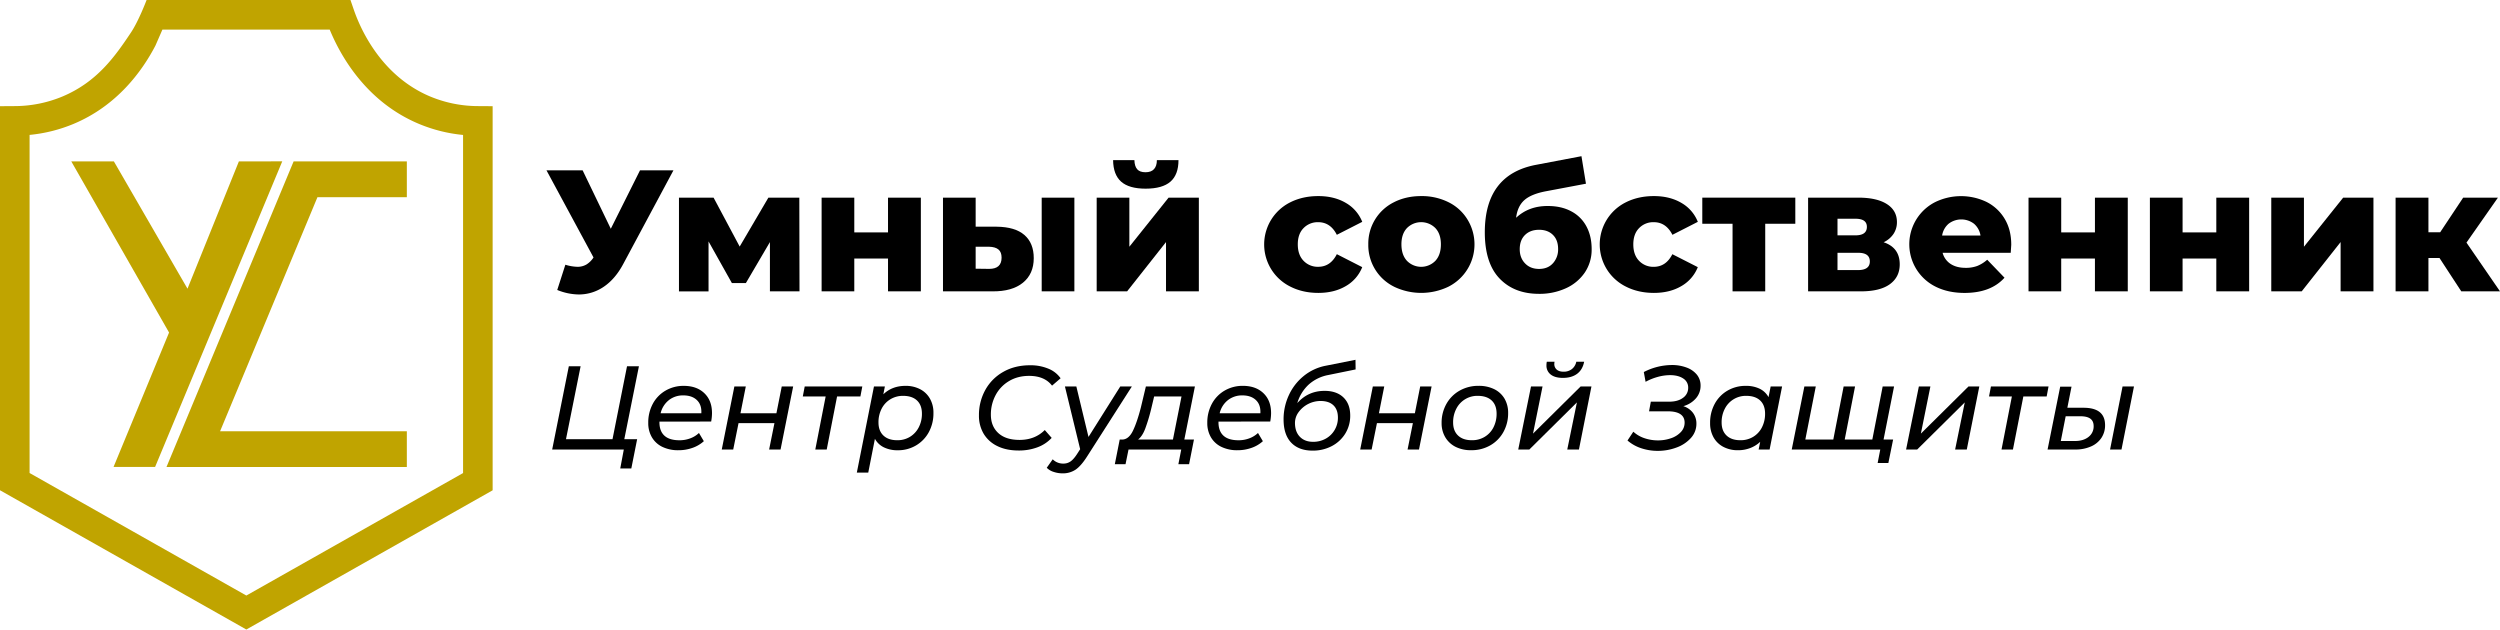
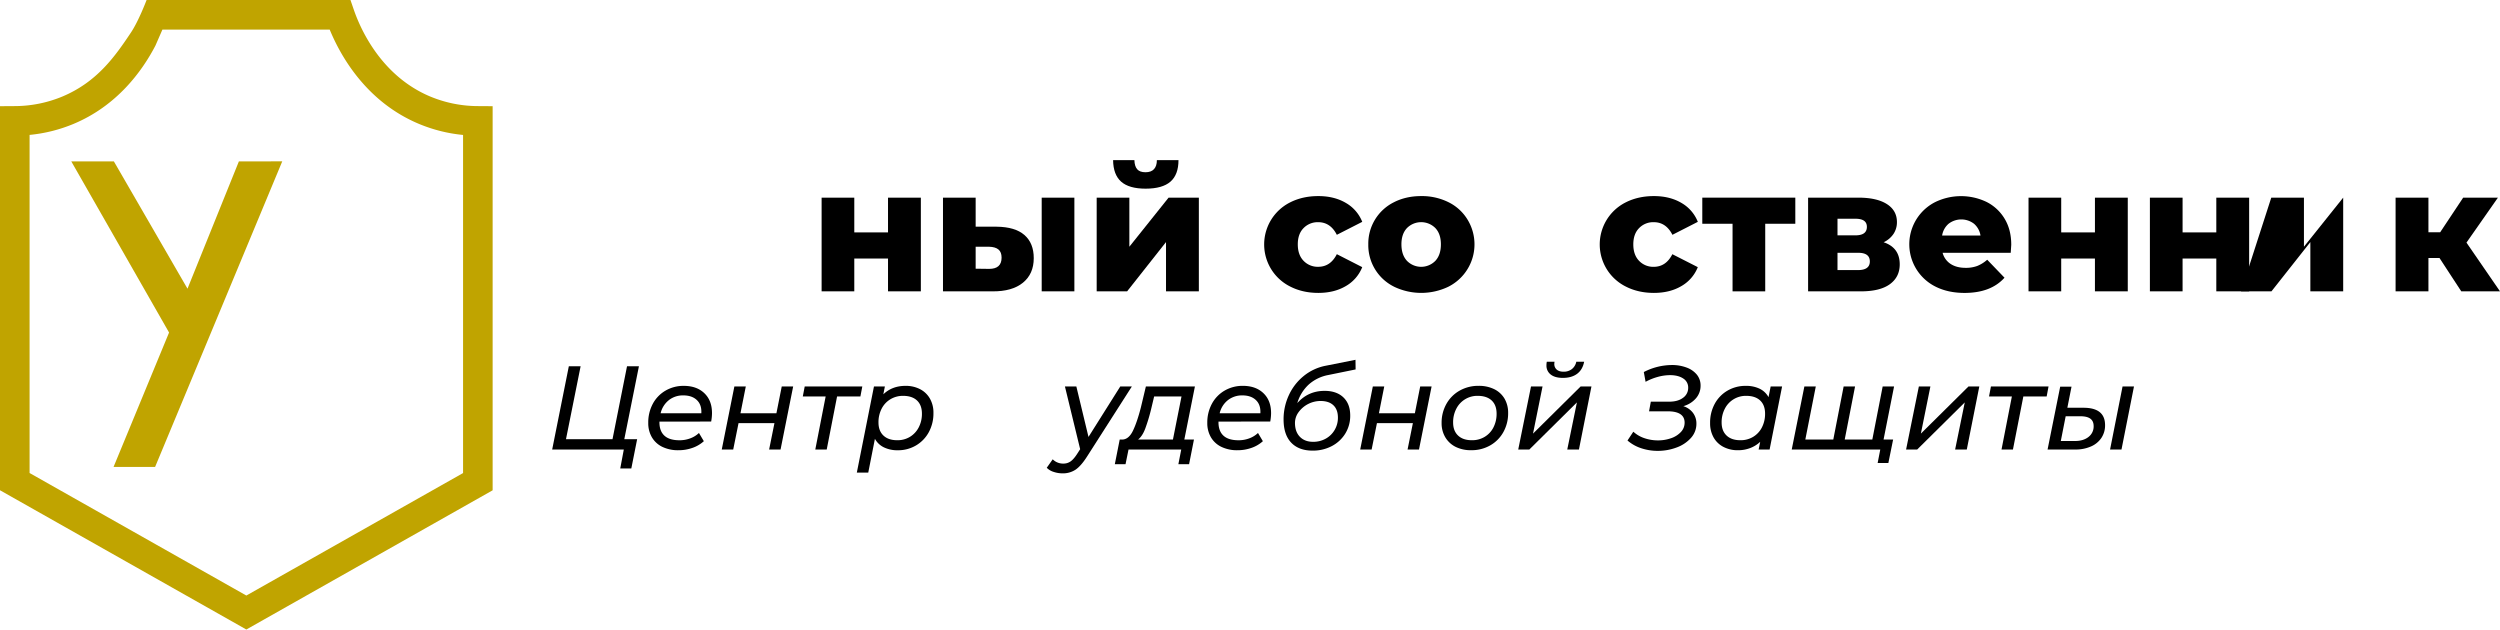
<svg xmlns="http://www.w3.org/2000/svg" viewBox="0 0 2816.78 709.27">
  <defs>
    <style>.cls-1{fill:#c0a400;}</style>
  </defs>
  <title>Ресурс 1</title>
  <g id="Слой_2" data-name="Слой 2">
    <g id="Слой_1-2" data-name="Слой 1">
-       <path d="M758.78,191.91,702.29,297.3q-9,16.95-21.91,25.71A49.52,49.52,0,0,1,652,331.78a66,66,0,0,1-24.15-5.07L637,298.27a49.76,49.76,0,0,0,13.63,2.34,19.65,19.65,0,0,0,10-2.53,25.4,25.4,0,0,0,8.09-8l-53-98.18h40.72l31.75,65.85,32.92-65.85Z" />
-       <path d="M867.48,328.27V272.75L840.4,318.92H824.62L798.32,272v56.29H765V222.69h39l29.41,55.13,32.34-55.13h34.86l.2,105.58Z" />
      <path d="M925.72,222.69h36.82v39.16h38V222.69h37V328.27h-37v-37h-38v37H925.72Z" />
      <path d="M1154.22,264.77q10.52,9.15,10.52,26.1,0,17.73-12.18,27.66t-34.38,9.74h-55.71V222.69h36.81v32.73h23.57Q1143.7,255.62,1154.22,264.77Zm-25.72,25.52q0-6.24-3.5-9.16c-2.34-1.95-5.85-3-10.52-3.12h-15.2v24.74l15.2.2Q1128.5,303,1128.5,290.29Zm45.19-67.6h36.82V328.27h-36.82Z" />
      <path d="M1235.64,222.69h36.82V278l44.21-55.32h34.09V328.27h-37V272.75l-43.83,55.52h-34.28Zm27.56-18q-8.87-7.89-9.06-24.25h24q.18,6.83,3.11,10.23t9.35,3.41q6.43,0,9.64-3.51t3.22-10.13h24.35q0,16.37-9.06,24.25t-28,7.89Q1272.07,212.56,1263.2,204.67Z" />
      <path d="M1454,323a53,53,0,0,1,0-95.16q13.83-6.9,31.36-6.91,17.92,0,31,7.69a42.65,42.65,0,0,1,18.5,21.33l-28.63,14.61q-7.21-14.22-21-14.22a22.13,22.13,0,0,0-16.46,6.63q-6.53,6.61-6.53,18.31,0,11.88,6.53,18.6a22,22,0,0,0,16.46,6.72q13.83,0,21-14.22L1534.84,301a42.61,42.61,0,0,1-18.5,21.33q-13.06,7.69-31,7.69Q1467.84,330,1454,323Z" />
      <path d="M1570.68,323a52.17,52.17,0,0,1-29-47.72,52,52,0,0,1,28.93-47.44q13.53-6.9,30.68-6.91a67.2,67.2,0,0,1,30.77,6.91,51.91,51.91,0,0,1,21.24,19.29A53.45,53.45,0,0,1,1632,323a70.64,70.64,0,0,1-61.36,0Zm46.56-29.12q6.23-6.72,6.23-18.6,0-11.69-6.23-18.31a22.56,22.56,0,0,0-32,0q-6.24,6.61-6.23,18.31,0,11.88,6.23,18.6a22.35,22.35,0,0,0,32,0Z" />
-       <path d="M1770.15,238a40.69,40.69,0,0,1,17.24,17q5.94,11,5.94,25.62a46,46,0,0,1-7.69,26.39,51.05,51.05,0,0,1-21.23,17.73,71.16,71.16,0,0,1-30.49,6.33q-27.86,0-44.41-17.34t-16.56-52q0-65.05,57.66-76l51.23-9.74,5.07,31-44.42,8.38q-17,3.12-24.84,10t-9.44,20q14.2-13.24,35.26-13.25Q1758.85,232,1770.15,238Zm-20.35,58.54a23.09,23.09,0,0,0,5.74-16q0-10.12-5.84-15.88t-15.58-5.75q-9.94,0-15.88,5.85t-5.94,16q0,9.75,6,16t15.78,6.24Q1744.05,303,1749.8,296.52Z" />
      <path d="M1832.09,323a53,53,0,0,1,0-95.16q13.83-6.9,31.37-6.91,17.91,0,31,7.69a42.6,42.6,0,0,1,18.5,21.33l-28.63,14.61q-7.21-14.22-21-14.22A22.13,22.13,0,0,0,1846.8,257q-6.52,6.61-6.53,18.31,0,11.88,6.53,18.6a22,22,0,0,0,16.46,6.72q13.83,0,21-14.22L1912.93,301a42.56,42.56,0,0,1-18.5,21.33q-13,7.69-31,7.69Q1845.93,330,1832.09,323Z" />
      <path d="M2022.8,252.11h-33.9v76.16h-36.81V252.11H1918V222.69h104.8Z" />
      <path d="M2140.45,297.88q0,14.22-11.1,22.31t-32.72,8.08h-59.42V222.69h56.69q20.64,0,32,7.21t11.4,20.26a23.67,23.67,0,0,1-3.9,13.44,27.35,27.35,0,0,1-11.1,9.35Q2140.46,279,2140.45,297.88Zm-70.12-32.72h20.26q12.85,0,12.85-9.55,0-9.15-12.85-9.15h-20.26Zm36.43,29.41q0-9.74-13.06-9.74h-23.37v19.48h23Q2106.76,304.31,2106.76,294.57Z" />
      <path d="M2265.51,284.83h-76.75a21.51,21.51,0,0,0,9.06,12.57q6.72,4.38,16.85,4.38a36.47,36.47,0,0,0,13.15-2.14,38.85,38.85,0,0,0,11.2-7l19.48,20.26q-15.39,17.14-45,17.14-18.51,0-32.53-7A53.31,53.31,0,0,1,2179.8,228a66.51,66.51,0,0,1,58.44-.49,49.77,49.77,0,0,1,20.36,18.9q7.49,12.38,7.5,29.32Q2266.1,276.07,2265.51,284.83Zm-70-32.72a22,22,0,0,0-7.3,13.24h43.24a22,22,0,0,0-7.3-13.24,23.49,23.49,0,0,0-28.64,0Z" />
      <path d="M2285.57,222.69h36.82v39.16h38V222.69h37V328.27h-37v-37h-38v37h-36.82Z" />
      <path d="M2422.32,222.69h36.82v39.16h38V222.69h37V328.27h-37v-37h-38v37h-36.82Z" />
-       <path d="M2559.07,222.69h36.81V278l44.22-55.32h34.09V328.27h-37V272.75l-43.83,55.52h-34.28Z" />
+       <path d="M2559.07,222.69h36.81V278l44.22-55.32V328.27h-37V272.75l-43.83,55.52h-34.28Z" />
      <path d="M2748.6,290.68h-12.46v37.59h-37V222.69h37v39h13.24l25.91-39h39.15L2779,273.34l37.79,54.93h-43.63Z" />
      <path d="M703.4,494.85h14.48l-6.57,33H698.84l4-21.32H622.14l18.77-93.86h13.28l-16.49,82.2h52.42l16.36-82.2h13.41Z" />
      <path d="M743,475v.81q0,9.92,5.63,15.08t16.9,5.16a34.07,34.07,0,0,0,12.34-2.21,28.22,28.22,0,0,0,9.65-6l5.5,9.25a37,37,0,0,1-12.74,7.51,46.89,46.89,0,0,1-15.82,2.68,40.58,40.58,0,0,1-18.11-3.76,27.39,27.39,0,0,1-11.79-10.72,31.26,31.26,0,0,1-4.16-16.36A44.31,44.31,0,0,1,735.51,455a37.7,37.7,0,0,1,14.35-14.88,40.09,40.09,0,0,1,20.58-5.36q14.49,0,23.13,8.24t8.65,22.46a54.81,54.81,0,0,1-.94,9.52Zm10.6-24.13a26.45,26.45,0,0,0-9.26,14.75h45.86q.54-9.53-5-14.82t-15.22-5.3A25.66,25.66,0,0,0,753.55,450.87Z" />
      <path d="M827.42,435.45H840.3l-6,30.17h40.5l6-30.17h12.87l-14.21,71.06H866.58l6-29.77H832.12l-6,29.77H813.21Z" />
      <path d="M969.42,446.71H943.14l-11.67,59.8H918.6l11.67-59.8H904.52l2.15-11.26h64.9Z" />
      <path d="M1036.6,438.46a27,27,0,0,1,11.12,10.6,31.69,31.69,0,0,1,4,16.29,44.19,44.19,0,0,1-5.23,21.59,38.67,38.67,0,0,1-14.42,14.95,39.66,39.66,0,0,1-20.58,5.43A34.73,34.73,0,0,1,995.83,504a22.88,22.88,0,0,1-10.05-9.58l-7.51,38.08H965.4l19.31-97.08H997l-1.74,8.85q9.91-9.53,25.07-9.52A34.84,34.84,0,0,1,1036.6,438.46Zm-11.4,53.77a26.81,26.81,0,0,0,9.92-10.66,32.76,32.76,0,0,0,3.62-15.55q0-9.52-5.5-14.75T1017.56,446a27.22,27.22,0,0,0-14.29,3.82,26.32,26.32,0,0,0-9.92,10.66,33.25,33.25,0,0,0-3.55,15.56q0,9.38,5.56,14.68t15.62,5.29A26.85,26.85,0,0,0,1025.2,492.23Z" />
-       <path d="M1123.75,502.62a36.16,36.16,0,0,1-15.42-13.87A39.48,39.48,0,0,1,1103,468a58.06,58.06,0,0,1,7.11-28.56,52.32,52.32,0,0,1,20.17-20.38q13.08-7.51,30.24-7.51a52.31,52.31,0,0,1,20.65,3.82A31.07,31.07,0,0,1,1195,426.2l-9.65,8.31q-8.46-11-25.75-11-13,0-22.79,5.9a40.3,40.3,0,0,0-15.09,15.89,46.09,46.09,0,0,0-5.29,21.93q0,13,8.38,20.71t23.93,7.71q17.3,0,28.43-11.13l7.77,8.85a41.17,41.17,0,0,1-16,10.59,59.19,59.19,0,0,1-21.12,3.63Q1133.8,507.59,1123.75,502.62Z" />
      <path d="M1275.26,435.45l-50.41,78.84q-6.84,10.73-13,14.88a25.52,25.52,0,0,1-14.61,4.16,31.51,31.51,0,0,1-10.19-1.68,17.88,17.88,0,0,1-7.65-4.62l6.71-9.52a16.4,16.4,0,0,0,12.06,4.82,13.78,13.78,0,0,0,8-2.41q3.48-2.42,7.24-8.18l3.62-5.63-17.16-70.66h12.87l13.68,56.85,35.8-56.85Z" />
      <path d="M1334.39,495.25h10.86L1339.76,523h-12.07l3.22-16.49h-59.4L1268.16,523h-12.07l5.5-27.75h3.21q7.11-.4,11.74-10t8.91-26.21l5.63-23.6h55.25Zm-44.11-12.13q-3.21,8.37-8,12.13h39.28l9.66-48.54h-30.84L1297,460.92A200.5,200.5,0,0,1,1290.28,483.12Z" />
      <path d="M1372.88,475v.81q0,9.92,5.63,15.08t16.89,5.16a34.07,34.07,0,0,0,12.34-2.21,28.22,28.22,0,0,0,9.65-6l5.5,9.25a36.88,36.88,0,0,1-12.74,7.51,46.85,46.85,0,0,1-15.82,2.68,40.53,40.53,0,0,1-18.1-3.76,27.41,27.41,0,0,1-11.8-10.72,31.36,31.36,0,0,1-4.16-16.36,44.31,44.31,0,0,1,5.16-21.46,37.84,37.84,0,0,1,14.35-14.88,40.09,40.09,0,0,1,20.58-5.36q14.49,0,23.13,8.24t8.65,22.46a53.85,53.85,0,0,1-.94,9.52Zm10.59-24.13a26.43,26.43,0,0,0-9.25,14.75h45.85q.54-9.53-5-14.82t-15.22-5.3A25.69,25.69,0,0,0,1383.47,450.87Z" />
      <path d="M1513.66,447.78q7.65,7.38,7.65,20.38a38.07,38.07,0,0,1-5.5,20.25,38.92,38.92,0,0,1-15.15,14.15,45.37,45.37,0,0,1-21.72,5.16q-15.57,0-24.14-9t-8.58-26.15a64.25,64.25,0,0,1,6-27.42,60,60,0,0,1,16.7-21.52,56,56,0,0,1,24.67-11.53l33.66-6.71.13,10.86-30.84,6.3a45.52,45.52,0,0,0-22,10.73,46.23,46.23,0,0,0-12.87,20.92q12.19-13.82,30.84-13.81Q1506,440.41,1513.66,447.78Zm-19.84,46.4a26.3,26.3,0,0,0,10-9.86,26.81,26.81,0,0,0,3.63-13.74q0-9.12-5.1-13.95t-14.48-4.83a30.78,30.78,0,0,0-24.81,12.68,20.49,20.49,0,0,0-4,12q0,9.91,5.5,15.62t15,5.7A28.53,28.53,0,0,0,1493.82,494.18Z" />
      <path d="M1546.78,435.45h12.87l-6,30.17h40.5l6-30.17H1613l-14.21,71.06h-12.87l6-29.77h-40.49l-6,29.77h-12.87Z" />
      <path d="M1640.1,503.5a28.12,28.12,0,0,1-11.66-10.8,30.8,30.8,0,0,1-4.16-16.09,43,43,0,0,1,5.36-21.45,38.89,38.89,0,0,1,14.89-15,42.54,42.54,0,0,1,21.45-5.43,38.87,38.87,0,0,1,17.57,3.75,27.48,27.48,0,0,1,11.6,10.66,31.19,31.19,0,0,1,4.08,16.16,43.25,43.25,0,0,1-5.36,21.52,38.82,38.82,0,0,1-14.82,15,42.14,42.14,0,0,1-21.38,5.43A38.36,38.36,0,0,1,1640.1,503.5Zm32.65-11.27a26.22,26.22,0,0,0,9.93-10.66,33.33,33.33,0,0,0,3.55-15.55q0-9.52-5.5-14.75T1665,446a26.54,26.54,0,0,0-24.13,14.48,32.69,32.69,0,0,0-3.62,15.56q0,9.38,5.56,14.68t15.62,5.29A27.16,27.16,0,0,0,1672.75,492.23Z" />
      <path d="M1725,435.45h13l-10.73,53.1,53.63-53.1h12.2L1779,506.51h-13.15l10.87-53.1-53.64,53.1h-12.47ZM1747.24,422a12.5,12.5,0,0,1-4.83-10.46,20.3,20.3,0,0,1,.4-4h8.72a15.91,15.91,0,0,0-.27,2.41,8.09,8.09,0,0,0,2.75,6.5q2.74,2.36,7.71,2.35a14.79,14.79,0,0,0,9.32-2.95,14,14,0,0,0,5-8.31h8.84q-1.74,9-7.91,13.61t-16,4.62Q1752.07,425.79,1747.24,422Z" />
      <path d="M1907.47,465.15a19.82,19.82,0,0,1,3.89,12.27,23.54,23.54,0,0,1-6.1,15.95,39.81,39.81,0,0,1-16.16,10.8,59.65,59.65,0,0,1-21.32,3.82,58.69,58.69,0,0,1-18.37-2.89,45,45,0,0,1-15.69-8.78l6.57-9.92a34.75,34.75,0,0,0,12.54,7.31,46.7,46.7,0,0,0,15.08,2.48,44.59,44.59,0,0,0,14.82-2.42,26.91,26.91,0,0,0,11.13-7,15.13,15.13,0,0,0,4.22-10.59q0-6.3-4.76-9.52t-14.14-3.22H1858l2-10.86h20.65q9.8,0,15.62-4.36a13.5,13.5,0,0,0,5.83-11.33,11.89,11.89,0,0,0-5.63-10.46q-5.62-3.75-14.88-3.75a52.25,52.25,0,0,0-13.41,1.88,64.39,64.39,0,0,0-14.08,5.63l-2-11a69.45,69.45,0,0,1,31.51-7.91,46.29,46.29,0,0,1,16.63,2.82,26.84,26.84,0,0,1,11.6,8,19.28,19.28,0,0,1,4.22,12.47,21.32,21.32,0,0,1-5.23,14.22,28.83,28.83,0,0,1-14.21,8.84A21.63,21.63,0,0,1,1907.47,465.15Z" />
      <path d="M2007.9,435.45l-14.08,71.06h-12.34l1.75-8.71a34.3,34.3,0,0,1-11.2,7,38,38,0,0,1-13.88,2.48,34.68,34.68,0,0,1-16.22-3.69A26.9,26.9,0,0,1,1930.8,493a32.18,32.18,0,0,1-4-16.36A44.08,44.08,0,0,1,1932,455a38.19,38.19,0,0,1,14.41-14.88,40.09,40.09,0,0,1,20.58-5.36,34.82,34.82,0,0,1,15.62,3.22,22.58,22.58,0,0,1,10,9.51l2.42-12.06Zm-32.65,56.78a26.26,26.26,0,0,0,9.92-10.66,33.21,33.21,0,0,0,3.56-15.55q0-9.52-5.5-14.75T1967.54,446a26.57,26.57,0,0,0-24.14,14.48,32.8,32.8,0,0,0-3.62,15.56q0,9.38,5.57,14.68t15.62,5.29A27.21,27.21,0,0,0,1975.25,492.23Z" />
      <path d="M2134.07,435.45,2120,506.51H2018.76L2033,435.45h12.87l-11.79,59.8h31.51l11.66-59.8h12.87l-11.66,59.8h31.11l11.66-59.8Zm-1.07,59.8-5.36,26.42h-12.07l2.95-15.16h-11.94l2.42-11.26Z" />
      <path d="M2162,435.45h13l-10.73,53.1,53.63-53.1h12.21L2216,506.51h-13.14l10.86-53.1-53.64,53.1h-12.47Z" />
      <path d="M2306,446.71h-26.28L2268,506.51h-12.87l11.67-59.8h-25.75l2.15-11.26h64.9Z" />
      <path d="M2371.81,479a25.4,25.4,0,0,1-4.16,14.42,27,27,0,0,1-11.8,9.65,43.33,43.33,0,0,1-17.83,3.42h-31l14.22-70.79H2334l-4.69,23.73h18.23Q2371.8,459.45,2371.81,479Zm-18.64,13.28a14.77,14.77,0,0,0,5.76-12.2q0-5.64-3.75-8.38T2343.65,469h-16.23l-5.49,27.89H2338Q2347.4,496.86,2353.17,492.3Zm38.34-56.85h12.88l-14.08,71.06h-12.87Z" />
      <path class="cls-1" d="M277.55,709.27,0,552.38V119.65l16.56-.11A140.58,140.58,0,0,0,70,108.88c39.46-16.47,59.7-45.49,77.54-72.22C156.24,23.66,165.17,0,165.17,0l229.7,0,3.87,11.23c7.48,21.65,30.86,74.51,86.31,97.64a140.47,140.47,0,0,0,53.46,10.67l16.55.11V552.42ZM33.33,532.94,277.55,671,521.74,533V152.05a171.55,171.55,0,0,1-49.53-12.39c-59.48-24.82-88.44-76.46-100.72-106.3L183,33.33l-7.85,18c-15.08,29-43.35,67.84-92.31,88.28A171.13,171.13,0,0,1,33.33,152Z" />
      <polygon class="cls-1" points="269.15 181.85 211.25 325.27 128.31 181.85 80.32 181.85 190.49 374.67 127.93 526.13 174.74 526.13 318.02 181.8 269.15 181.85" />
-       <polygon class="cls-1" points="458.39 222.15 458.39 181.87 330.81 181.87 187.57 526.2 458.39 526.2 458.39 485.92 247.96 485.92 357.68 222.15 458.39 222.15" />
    </g>
  </g>
</svg>